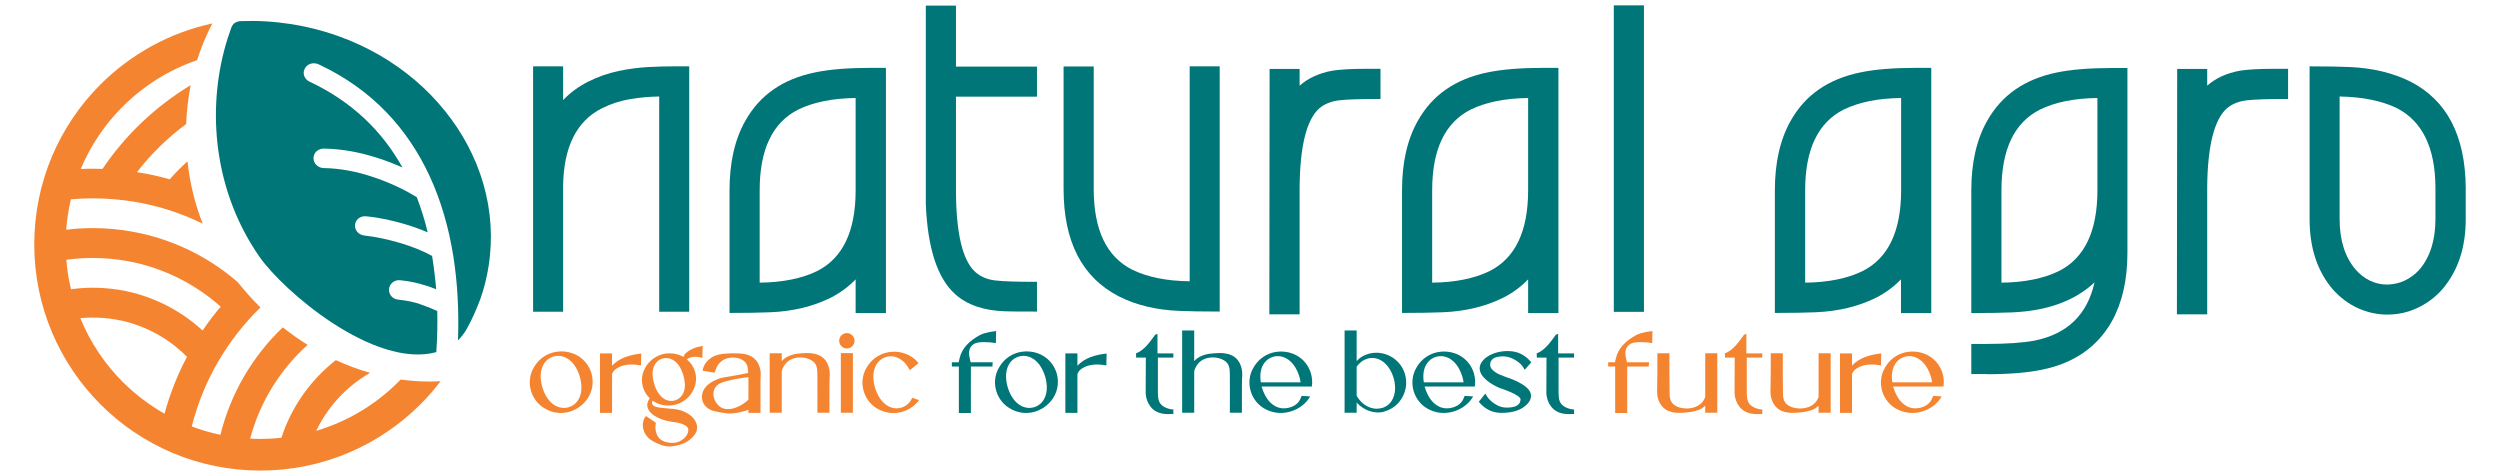
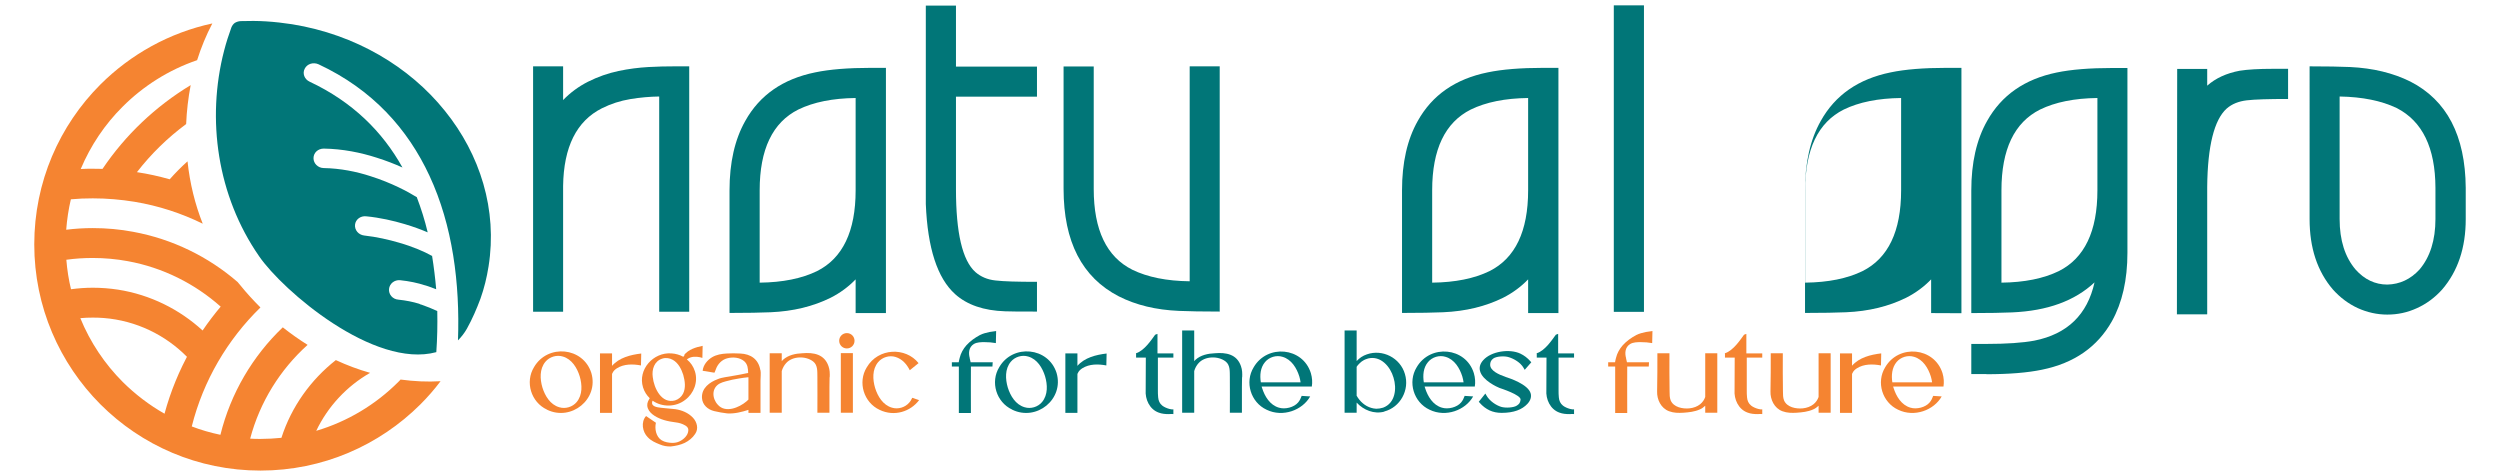
<svg xmlns="http://www.w3.org/2000/svg" id="katman_1" data-name="katman 1" viewBox="0 0 182.38 34.71">
  <defs>
    <style>      .cls-1, .cls-2 {        fill: #f58431;      }      .cls-3 {        fill: #017678;      }      .cls-2 {        fill-rule: evenodd;      }    </style>
  </defs>
  <g>
    <path class="cls-3" d="M49.18,4.84h1.1v17.9h-2.19V7.04c-.68.01-1.39.07-2.11.19-.72.12-1.41.34-2.07.67-1.85.93-2.79,2.82-2.83,5.67v9.17h-2.19V4.84h2.19v2.46c.52-.54,1.13-.99,1.82-1.34.72-.36,1.46-.62,2.22-.78.75-.16,1.48-.25,2.19-.29.7-.04,1.33-.05,1.87-.05Z" />
    <path class="cls-3" d="M64.62,22.84h-2.2v-2.46c-.52.54-1.13.99-1.82,1.34-1.27.63-2.73.99-4.39,1.06-.7.03-1.7.05-2.99.05v-8.94c0-2.02.38-3.71,1.15-5.07,1.05-1.88,2.74-3.06,5.1-3.54,1.05-.22,2.4-.33,4.06-.33h1.1v17.9ZM55.42,20.62c1.68-.02,3.07-.3,4.18-.84,1.88-.94,2.82-2.91,2.82-5.89v-6.74c-1.68.02-3.07.3-4.18.84-1.88.94-2.82,2.91-2.82,5.89v6.74Z" />
    <path class="cls-3" d="M75.65,22.73c-1.14,0-1.91,0-2.32-.02-1.57-.05-2.78-.47-3.65-1.25-1.3-1.17-2.01-3.36-2.14-6.57V.41h2.2v4.45h5.91v2.19h-5.91v6.75c0,3.19.47,5.2,1.42,6.05.39.34.88.55,1.46.61.58.07,1.59.1,3.03.1v2.19Z" />
    <path class="cls-3" d="M88.98,22.73c-1.28,0-2.27-.02-2.97-.05-1.67-.07-3.13-.42-4.39-1.06-2.68-1.38-4.03-3.99-4.03-7.84V4.85h2.2v8.94c0,2.99.94,4.95,2.82,5.89,1.11.54,2.5.82,4.18.84V4.84h2.19v17.9Z" />
-     <path class="cls-3" d="M94.8,22.93h-2.2l.02-17.9h2.19v1.22c.62-.55,1.41-.91,2.37-1.09.56-.09,1.38-.14,2.44-.14h1.09v2.2c-1.43,0-2.43.03-3.02.1-.58.07-1.07.26-1.46.6-.91.82-1.39,2.73-1.42,5.71v9.29Z" />
    <path class="cls-3" d="M113.68,22.84h-2.2v-2.46c-.52.54-1.13.99-1.82,1.34-1.27.63-2.73.99-4.39,1.06-.7.03-1.7.05-2.99.05v-8.94c0-2.02.38-3.71,1.15-5.07,1.05-1.88,2.74-3.06,5.1-3.54,1.05-.22,2.4-.33,4.06-.33h1.1v17.9ZM104.48,20.62c1.68-.02,3.07-.3,4.18-.84,1.88-.94,2.82-2.91,2.82-5.89v-6.74c-1.68.02-3.07.3-4.18.84-1.88.94-2.82,2.91-2.82,5.89v6.74Z" />
    <path class="cls-3" d="M119.93,22.75h-2.2V.39h2.2v22.36Z" />
-     <path class="cls-3" d="M140.88,22.84h-2.2v-2.46c-.52.54-1.13.99-1.82,1.34-1.27.63-2.73.99-4.39,1.06-.7.03-1.7.05-2.99.05v-8.94c0-2.02.38-3.71,1.15-5.07,1.05-1.88,2.74-3.06,5.1-3.54,1.05-.22,2.4-.33,4.06-.33h1.1v17.9ZM131.69,20.62c1.68-.02,3.07-.3,4.18-.84,1.88-.94,2.82-2.91,2.82-5.89v-6.74c-1.68.02-3.07.3-4.18.84-1.88.94-2.82,2.91-2.82,5.89v6.74Z" />
+     <path class="cls-3" d="M140.88,22.84v-2.46c-.52.54-1.13.99-1.82,1.34-1.27.63-2.73.99-4.39,1.06-.7.03-1.7.05-2.99.05v-8.94c0-2.02.38-3.71,1.15-5.07,1.05-1.88,2.74-3.06,5.1-3.54,1.05-.22,2.4-.33,4.06-.33h1.1v17.9ZM131.69,20.62c1.68-.02,3.07-.3,4.18-.84,1.88-.94,2.82-2.91,2.82-5.89v-6.74c-1.68.02-3.07.3-4.18.84-1.88.94-2.82,2.91-2.82,5.89v6.74Z" />
    <path class="cls-3" d="M144.91,27.29h-1.1v-2.2h1.1c1.48,0,2.64-.08,3.5-.24,2.41-.48,3.87-1.9,4.39-4.25-1.44,1.35-3.44,2.08-6.02,2.19-.69.03-1.68.05-2.97.05v-8.94c0-2.02.38-3.71,1.15-5.07,1.05-1.88,2.74-3.06,5.08-3.54,1.06-.22,2.41-.33,4.07-.33h1.09v13.48c0,1.98-.38,3.64-1.13,4.99-1.06,1.88-2.75,3.06-5.1,3.54-1.05.22-2.4.33-4.06.33ZM146.01,20.62c1.68-.02,3.07-.3,4.18-.84,1.88-.94,2.82-2.91,2.82-5.89v-6.74c-1.68.02-3.07.3-4.18.84-1.88.94-2.82,2.91-2.82,5.89v6.74Z" />
    <path class="cls-3" d="M161.01,22.93h-2.2l.02-17.9h2.19v1.22c.62-.55,1.41-.91,2.37-1.09.56-.09,1.38-.14,2.44-.14h1.09v2.2c-1.43,0-2.43.03-3.02.1-.58.07-1.07.26-1.46.6-.91.82-1.39,2.73-1.42,5.71v9.29Z" />
    <path class="cls-3" d="M174.16,22.95c-.74,0-1.46-.16-2.15-.47-.69-.32-1.29-.77-1.82-1.36-1.14-1.33-1.7-3.04-1.7-5.13V4.84c1.27,0,2.25.02,2.96.05,1.66.08,3.12.43,4.39,1.06,2.66,1.36,4.01,3.94,4.04,7.75v2.29c0,2.08-.57,3.79-1.72,5.13-.53.59-1.15,1.05-1.84,1.36-.69.32-1.41.47-2.16.47ZM174.16,20.76c.91-.02,1.7-.39,2.35-1.1.77-.91,1.16-2.14,1.16-3.68v-2.28c-.01-2.92-.95-4.86-2.83-5.82-1.11-.53-2.49-.81-4.16-.84v8.94c0,1.55.39,2.77,1.16,3.68.65.73,1.43,1.1,2.32,1.1Z" />
  </g>
  <g>
    <path class="cls-2" d="M29.24,27.67c-.06.06-.11.13-.18.19-1.65,1.65-3.7,2.89-5.99,3.57.85-1.78,2.23-3.26,3.93-4.23-.85-.24-1.68-.55-2.5-.93-1.83,1.44-3.24,3.4-3.97,5.67-.5.05-1.01.08-1.52.08-.25,0-.51,0-.76-.02.71-2.68,2.19-5.04,4.19-6.84-.62-.39-1.23-.82-1.81-1.28-2.19,2.09-3.8,4.8-4.55,7.84-.72-.15-1.41-.35-2.09-.61.84-3.35,2.61-6.34,5.01-8.68-.51-.51-1-1.04-1.46-1.61-.03.03-.07.06-.1.1l.1-.1c-.07-.08-.14-.17-.21-.25-2.13-1.84-4.74-3.13-7.62-3.66-.95-.18-1.94-.27-2.94-.27-.66,0-1.3.04-1.94.12.06-.76.17-1.5.34-2.22.53-.05,1.06-.07,1.6-.07,1.04,0,2.05.09,3.04.25,1.76.29,3.43.84,4.98,1.6-.56-1.41-.94-2.95-1.11-4.55-.46.41-.89.85-1.3,1.31-.78-.22-1.58-.4-2.39-.52,1.03-1.33,2.24-2.51,3.59-3.51.04-.95.15-1.9.33-2.84-2.56,1.55-4.76,3.63-6.43,6.11-.24,0-.48-.01-.72-.01-.29,0-.58,0-.87.02.72-1.71,1.76-3.26,3.06-4.55,1.51-1.51,3.36-2.68,5.43-3.39.29-.92.66-1.82,1.11-2.68-3.15.68-5.96,2.26-8.16,4.45-2.99,2.99-4.83,7.11-4.83,11.67s1.85,8.68,4.83,11.67c2.99,2.99,7.11,4.83,11.67,4.83s8.68-1.85,11.67-4.83c.53-.53,1.02-1.09,1.47-1.69-.97.06-1.94.01-2.91-.12ZM4.84,18.95c.63-.09,1.28-.13,1.93-.13.87,0,1.72.08,2.54.23,2.58.47,4.91,1.65,6.79,3.32l.04-.05c-.48.57-.94,1.17-1.36,1.79-1.68-1.54-3.81-2.61-6.17-2.98-.6-.09-1.21-.14-1.84-.14-.54,0-1.07.04-1.59.11-.17-.7-.28-1.41-.34-2.15ZM12,30.18c-1.11-.63-2.13-1.41-3.04-2.31-1.32-1.32-2.38-2.9-3.1-4.66.3-.03.61-.04.92-.04.27,0,.54.01.8.03,2.36.19,4.49,1.24,6.06,2.83.08-.15.16-.31.25-.46-.81,1.44-1.45,2.99-1.89,4.62Z" />
    <path class="cls-3" d="M31.52,18.66c.13.81.23,1.62.3,2.44-.17-.07-.36-.13-.54-.2-.29-.1-.23-.07-.26-.08-.55-.18-1.16-.31-1.84-.38-.41-.03-.76.25-.8.64-.04.39.26.75.68.78.57.06,1.06.16,1.52.3.05.04.11.05.18.07.38.13.77.29,1.14.46.02,1,0,2-.07,3-4.55,1.23-11.21-4.49-12.93-7-3.05-4.4-3.85-9.99-2.55-15,.15-.58.33-1.14.53-1.69.06-.14.14-.25.25-.33.12-.07.26-.12.42-.13.62-.02,1.26-.02,1.88.02.62.04,1.24.11,1.89.21,4.62.75,8.55,3.1,11.13,6.31,2.58,3.19,3.85,7.23,3.19,11.36-.13.82-.32,1.59-.59,2.35-.28.75-.6,1.49-.99,2.19-.18.32-.41.61-.65.85.15-4.16-.39-8.38-2.08-12.01-1.58-3.4-4.15-6.29-8.09-8.13-.38-.17-.83-.04-1.01.32-.18.34-.03.77.36.95,3.13,1.47,5.32,3.65,6.77,6.26-.55-.25-1.19-.5-1.89-.72-1.15-.37-2.47-.64-3.85-.66-.42,0-.75.3-.75.7,0,.38.32.71.74.72,1.22.02,2.4.26,3.41.59,1.55.49,2.75,1.14,3.36,1.52h.02c.32.84.59,1.69.8,2.58-.47-.2-1.03-.41-1.67-.6-.84-.25-1.79-.47-2.81-.57-.42-.05-.78.23-.82.61-.04.39.25.74.67.79.9.1,1.78.3,2.53.52,1.05.3,1.88.67,2.34.93.03.02.07.03.1.05h0Z" />
  </g>
  <g>
    <path class="cls-1" d="M39.9,29.88c-1.16-.54-1.61-2.01-.94-3.1.99-1.7,3.58-1.47,4.18.43.56,1.91-1.46,3.54-3.23,2.68ZM41.06,26.01c-.45-.14-.97.02-1.27.38-.44.53-.4,1.27-.22,1.88.19.61.57,1.25,1.23,1.44.45.14.97-.02,1.27-.38.44-.53.4-1.27.22-1.88-.19-.61-.57-1.25-1.23-1.44Z" />
    <path class="cls-1" d="M46.78,25.78l-.02.88c-.59-.11-1.24-.12-1.76.21-.14.09-.28.22-.33.38,0,0-.01,0-.02,0v.02s0,0,.01,0c0,0,0,0,0,.01h0s0,0-.01-.01h0s0,.01,0,.01c0,0,0,.02,0,.03,0,0,0,0,0,.01v2.8h-.88v-4.34h.88v.91c.52-.6,1.36-.81,2.13-.9Z" />
    <path class="cls-1" d="M49.91,25.89c.33-.4.85-.56,1.35-.66l-.02.88c-.06-.02-.12-.03-.18-.05-.29-.06-.62-.06-.88.11-.02.02-.05.03-.07.05.27.22.48.52.59.88.24.76-.08,1.6-.71,2.07-.7.55-1.7.54-2.38.06-.05.1-.06.22,0,.3.14.2.59.21.83.24.27.03.56.05.83.08.47.07.94.26,1.28.62.3.32.43.81.16,1.19-.19.29-.46.5-.76.65-.32.15-.66.22-1.01.26-.28.01-.55-.04-.81-.15-.32-.13-.63-.26-.88-.53-.38-.38-.51-1.1-.12-1.54l.72.49c-.1.43,0,1.02.42,1.28.23.14.51.18.77.19.18,0,.37-.03.53-.11.3-.14.61-.43.64-.76.04-.26-.15-.38-.39-.49-.22-.1-.49-.14-.74-.17-.29-.04-.56-.1-.83-.2-.42-.16-.97-.46-1.03-.97-.02-.23.08-.39.18-.56-.22-.21-.39-.47-.49-.79-.4-1.3.75-2.58,2.07-2.48.31.02.6.1.87.25.03-.05.06-.09.1-.14h0ZM49.85,27.36c-.14-.43-.36-.88-.77-1.11-.23-.13-.51-.17-.76-.09-.59.18-.78.79-.7,1.35.09.81.64,1.97,1.63,1.7.25-.08.46-.26.58-.49.21-.42.14-.92.02-1.35Z" />
    <path class="cls-1" d="M55.48,27.01c.04.19,0,.57,0,.76,0,.32,0,2,0,2.35h-.88c0-.05,0-.13,0-.22-.5.16-1.01.29-1.54.26-.33-.04-.63-.09-.96-.17-.46-.11-.86-.45-.89-.96-.04-.72.56-1.15,1.15-1.37.16-.07.35-.11.52-.14.5-.09,1-.16,1.49-.27.07-.01.14-.03.21-.04-.01-.32-.03-.63-.29-.86-.33-.28-.83-.32-1.24-.21-.39.1-.69.42-.82.78-.03.07-.07.2-.11.27,0,0,0,.01,0,0l-.86-.14c.04-.42.34-.78.69-.99.32-.19.7-.25,1.05-.27.34-.02.66-.02,1,0,.77.03,1.34.42,1.47,1.22h0ZM54.6,29.15c0-.57,0-1.19,0-1.38,0,0,0-.13,0-.25-.23.02-.45.05-.68.09-.33.05-.66.12-.98.21-.16.04-.3.09-.44.16-.6.33-.56,1.08-.14,1.54.55.64,1.56.22,2.1-.24.05-.04.09-.08.14-.13h0Z" />
    <path class="cls-1" d="M60.52,27.52c0,.23-.01.48-.01.71v1.88s-.88,0-.88,0c0-.53.01-2.09,0-2.59-.01-.4.04-.88-.31-1.15-.54-.42-1.51-.4-1.97.12-.15.16-.26.37-.32.58v3.04h-.88v-4.34h.88v.58s.06-.07.09-.1c.38-.35.92-.46,1.42-.48.82-.07,1.6.07,1.9.94.1.28.1.54.09.81Z" />
    <path class="cls-1" d="M61.22,24.86c0-.31.25-.56.56-.56s.56.25.56.56-.25.56-.56.56-.56-.25-.56-.56ZM61.34,30.11v-4.35h.88v4.35h-.88Z" />
    <path class="cls-1" d="M66.55,29.02l.5.17c-.62.83-1.8,1.23-2.88.71-1.16-.54-1.61-2.01-.94-3.1.84-1.44,2.84-1.49,3.78-.31l-.64.52c-.22-.44-.55-.82-1.04-.97-.45-.14-.97.02-1.27.38-.44.53-.4,1.27-.22,1.88.19.61.57,1.25,1.23,1.44.45.14.97-.02,1.27-.38.09-.1.15-.22.21-.34Z" />
    <path class="cls-3" d="M70.74,26.13c.01.05.04.16.05.21,0,.03.01.06.02.09h1.61l-.02.31h-1.57s-.01,2.94,0,3.39h-.88v-3.39s-.51,0-.51,0v-.31h.5c.02-.11.04-.22.07-.32.08-.34.26-.66.49-.92.28-.31.62-.55.99-.75.22-.11.47-.17.7-.22.16-.03.32-.05.48-.07l-.02.88c-.27-.05-.55-.07-.82-.07-.26,0-.56,0-.79.14-.37.23-.4.66-.29,1.04Z" />
    <path class="cls-3" d="M73.84,29.88c-1.16-.54-1.61-2.01-.94-3.1.99-1.7,3.58-1.47,4.18.43.56,1.91-1.46,3.54-3.23,2.68ZM75.01,26.01c-.45-.14-.97.02-1.27.38-.44.53-.4,1.27-.22,1.88.19.61.57,1.25,1.23,1.44.45.14.97-.02,1.27-.38.44-.53.4-1.27.22-1.88-.19-.61-.57-1.25-1.23-1.44Z" />
    <path class="cls-3" d="M80.73,25.78l-.02.88c-.59-.11-1.24-.12-1.76.21-.14.09-.28.22-.33.38,0,0-.01,0-.02,0v.02s0,0,.01,0c0,0,0,0,0,.01h0s0,0-.01-.01h0s0,.01,0,.01c0,0,0,.02,0,.03,0,0,0,0,0,.01v2.8h-.88v-4.34h.88v.91c.52-.6,1.36-.81,2.13-.9Z" />
    <path class="cls-3" d="M85.61,26.09h-1.14c0,.74,0,1.69,0,2.36,0,.18,0,.37.02.54.02.24.11.45.3.6.14.11.33.19.51.24.1.02.2.05.3.03v.35c-.11-.02-.23,0-.34,0-.25,0-.49-.02-.73-.11-.67-.24-1-.97-.95-1.65.01-.67.01-1.63.01-2.36h-.71v-.29s-.03-.02,0-.03c.61-.19,1.14-1.01,1.39-1.35.11-.05.17-.06.17-.06v1.42h1.16v.31h0Z" />
    <path class="cls-3" d="M90.61,27.52c0,.23-.01.48-.01.71v1.88s-.88,0-.88,0c0-.53.01-2.09,0-2.59-.01-.4.04-.88-.31-1.15-.54-.42-1.51-.4-1.97.12-.15.16-.26.37-.32.58v3.04h-.88v-6h.88v2.24s.06-.07.09-.1c.38-.35.92-.46,1.42-.48.82-.07,1.6.07,1.9.94.1.28.1.54.09.81Z" />
    <path class="cls-3" d="M94.91,28.2h0s-2.87,0-2.87,0c0,.03.02.06.03.1.19.61.57,1.25,1.23,1.44.45.14,1.1-.02,1.4-.38.12-.14.2-.31.26-.48l.62.04c-.56,1-1.99,1.55-3.18.97-1.16-.54-1.61-2.01-.94-3.1.99-1.7,3.58-1.47,4.17.43.1.34.12.67.07.98h-.78ZM94.88,27.89c-.02-.14-.05-.29-.09-.42-.19-.61-.57-1.25-1.23-1.44-.45-.14-.97.02-1.27.38-.35.41-.39.97-.31,1.48h2.9Z" />
    <path class="cls-3" d="M100.99,30.03c-.75.2-1.51-.11-2.02-.66v.74h-.88v-6h.88v2.23c.2-.22.45-.39.75-.49,1.14-.4,2.43.26,2.77,1.43.36,1.17-.34,2.44-1.51,2.74ZM101.66,27.55c-.23-.8-.93-1.62-1.85-1.4-.13.04-.28.09-.39.17-.05.02-.1.07-.14.1-.04.03-.09.08-.13.12-.07.07-.13.14-.18.22v2.11c.24.42.61.76,1.08.89.05.02.12.02.17.04.05.01.12,0,.17.02.17,0,.35-.03.51-.08.89-.33,1.01-1.39.76-2.19Z" />
    <path class="cls-3" d="M106.8,28.2h0s-2.87,0-2.87,0c0,.03.02.06.03.1.19.61.57,1.25,1.23,1.44.45.14,1.1-.02,1.4-.38.12-.14.2-.31.26-.48l.62.04c-.56,1-1.99,1.55-3.18.97-1.16-.54-1.61-2.01-.94-3.1.99-1.7,3.58-1.47,4.17.43.1.34.12.67.07.98h-.78ZM106.77,27.89c-.02-.14-.05-.29-.09-.42-.19-.61-.57-1.25-1.23-1.44-.45-.14-.97.02-1.27.38-.35.41-.39.97-.31,1.48h2.9Z" />
    <path class="cls-3" d="M111.67,28.71c.06.26-.02.51-.24.75-.39.42-.99.66-1.89.66-.31,0-.61-.06-.87-.18-.27-.13-.51-.31-.72-.55l-.07-.08.48-.6.08.14c.23.41.71.72,1.07.83.33.1.94.06,1.16-.1.17-.12.22-.18.26-.42.04-.35-1.43-.82-1.54-.86-.13-.05-1.25-.54-1.42-1.24-.07-.27.01-.54.24-.79.57-.64,1.91-.85,2.71-.47.27.13.51.31.72.55l.07.08-.48.55-.08-.14c-.23-.4-.71-.67-1.07-.78-.32-.11-.93-.07-1.15.1-.15.11-.22.26-.22.45,0,.43.61.71,1.16.9.04.01.08.03.12.04.05.02,1.52.48,1.68,1.17h0Z" />
    <path class="cls-3" d="M114.84,26.09h-1.14c0,.74,0,1.69,0,2.36,0,.18,0,.37.02.54.02.24.11.45.3.6.14.11.33.19.51.24.1.02.2.05.3.03v.35c-.11-.02-.23,0-.34,0-.25,0-.49-.02-.73-.11-.67-.24-1-.97-.95-1.65.01-.67.01-1.63.01-2.36h-.71v-.29s-.03-.02,0-.03c.61-.19,1.14-1.01,1.39-1.35.11-.05.17-.06.17-.06v1.42h1.16v.31h0Z" />
    <path class="cls-1" d="M118.62,26.13c.01.05.04.16.05.21,0,.03.01.06.02.09h1.61l-.02.31h-1.57s-.01,2.94,0,3.39h-.88v-3.39s-.51,0-.51,0v-.31h.5c.02-.11.04-.22.07-.32.08-.34.26-.66.49-.92.28-.31.62-.55.99-.75.22-.11.47-.17.7-.22.16-.03.32-.05.48-.07l-.02.88c-.27-.05-.55-.07-.82-.07-.26,0-.56,0-.79.14-.37.23-.4.66-.29,1.04Z" />
    <path class="cls-1" d="M125.28,25.77v4.34h-.88v-.51c-.12.11-.25.21-.4.27-.38.17-.79.21-1.2.24-.35.02-.69.02-1.04-.11-.59-.22-.89-.85-.87-1.45.02-.63.02-2.13.02-2.78h.88c0,.66-.01,2.15.01,2.78,0,.22,0,.46.08.66.21.5.87.63,1.37.58.29-.03.57-.13.78-.3.17-.14.3-.32.37-.53v-3.19h.88Z" />
    <path class="cls-1" d="M128.57,26.09h-1.14c0,.74,0,1.69,0,2.36,0,.18,0,.37.02.54.02.24.11.45.3.6.14.11.33.19.51.24.1.02.2.05.3.03v.35c-.11-.02-.23,0-.34,0-.25,0-.49-.02-.73-.11-.67-.24-1-.97-.95-1.65.01-.67.01-1.63.01-2.36h-.71v-.29s-.03-.02,0-.03c.61-.19,1.14-1.01,1.39-1.35.11-.05.17-.06.17-.06v1.42h1.16v.31h0Z" />
    <path class="cls-1" d="M133.55,25.77v4.34h-.88v-.51c-.12.11-.25.21-.4.27-.38.17-.79.21-1.2.24-.35.02-.69.02-1.04-.11-.59-.22-.89-.85-.87-1.45.02-.63.02-2.13.02-2.78h.88c0,.66-.01,2.15.01,2.78,0,.22,0,.46.08.66.21.5.87.63,1.37.58.29-.03.57-.13.78-.3.17-.14.3-.32.37-.53v-3.19h.88Z" />
    <path class="cls-1" d="M135.11,26.68c.52-.6,1.36-.81,2.13-.9l-.02.88c-.59-.11-1.24-.12-1.76.21-.14.09-.28.22-.33.38,0,0-.01,0-.02,0v.02s0,0,.01,0c0,0,0,0,0,.01h0s0,0-.01-.01h0s0,.01,0,.01c0,0,0,.02,0,.03,0,0,0,0,0,.01v2.8h-.88v-4.34h.88v.91h0Z" />
    <path class="cls-1" d="M140.98,28.2h0s-2.87,0-2.87,0c0,.03.02.06.03.1.19.61.57,1.25,1.23,1.44.45.14,1.1-.02,1.4-.38.12-.14.2-.31.26-.48l.62.04c-.56,1-1.99,1.55-3.18.97-1.16-.54-1.61-2.01-.94-3.1.99-1.7,3.58-1.47,4.18.43.1.34.12.67.07.98h-.78s0,0,0,0ZM140.95,27.89c-.02-.14-.05-.29-.09-.42-.19-.61-.57-1.25-1.23-1.44-.45-.14-.97.02-1.27.38-.34.41-.39.97-.31,1.48h2.9Z" />
  </g>
</svg>